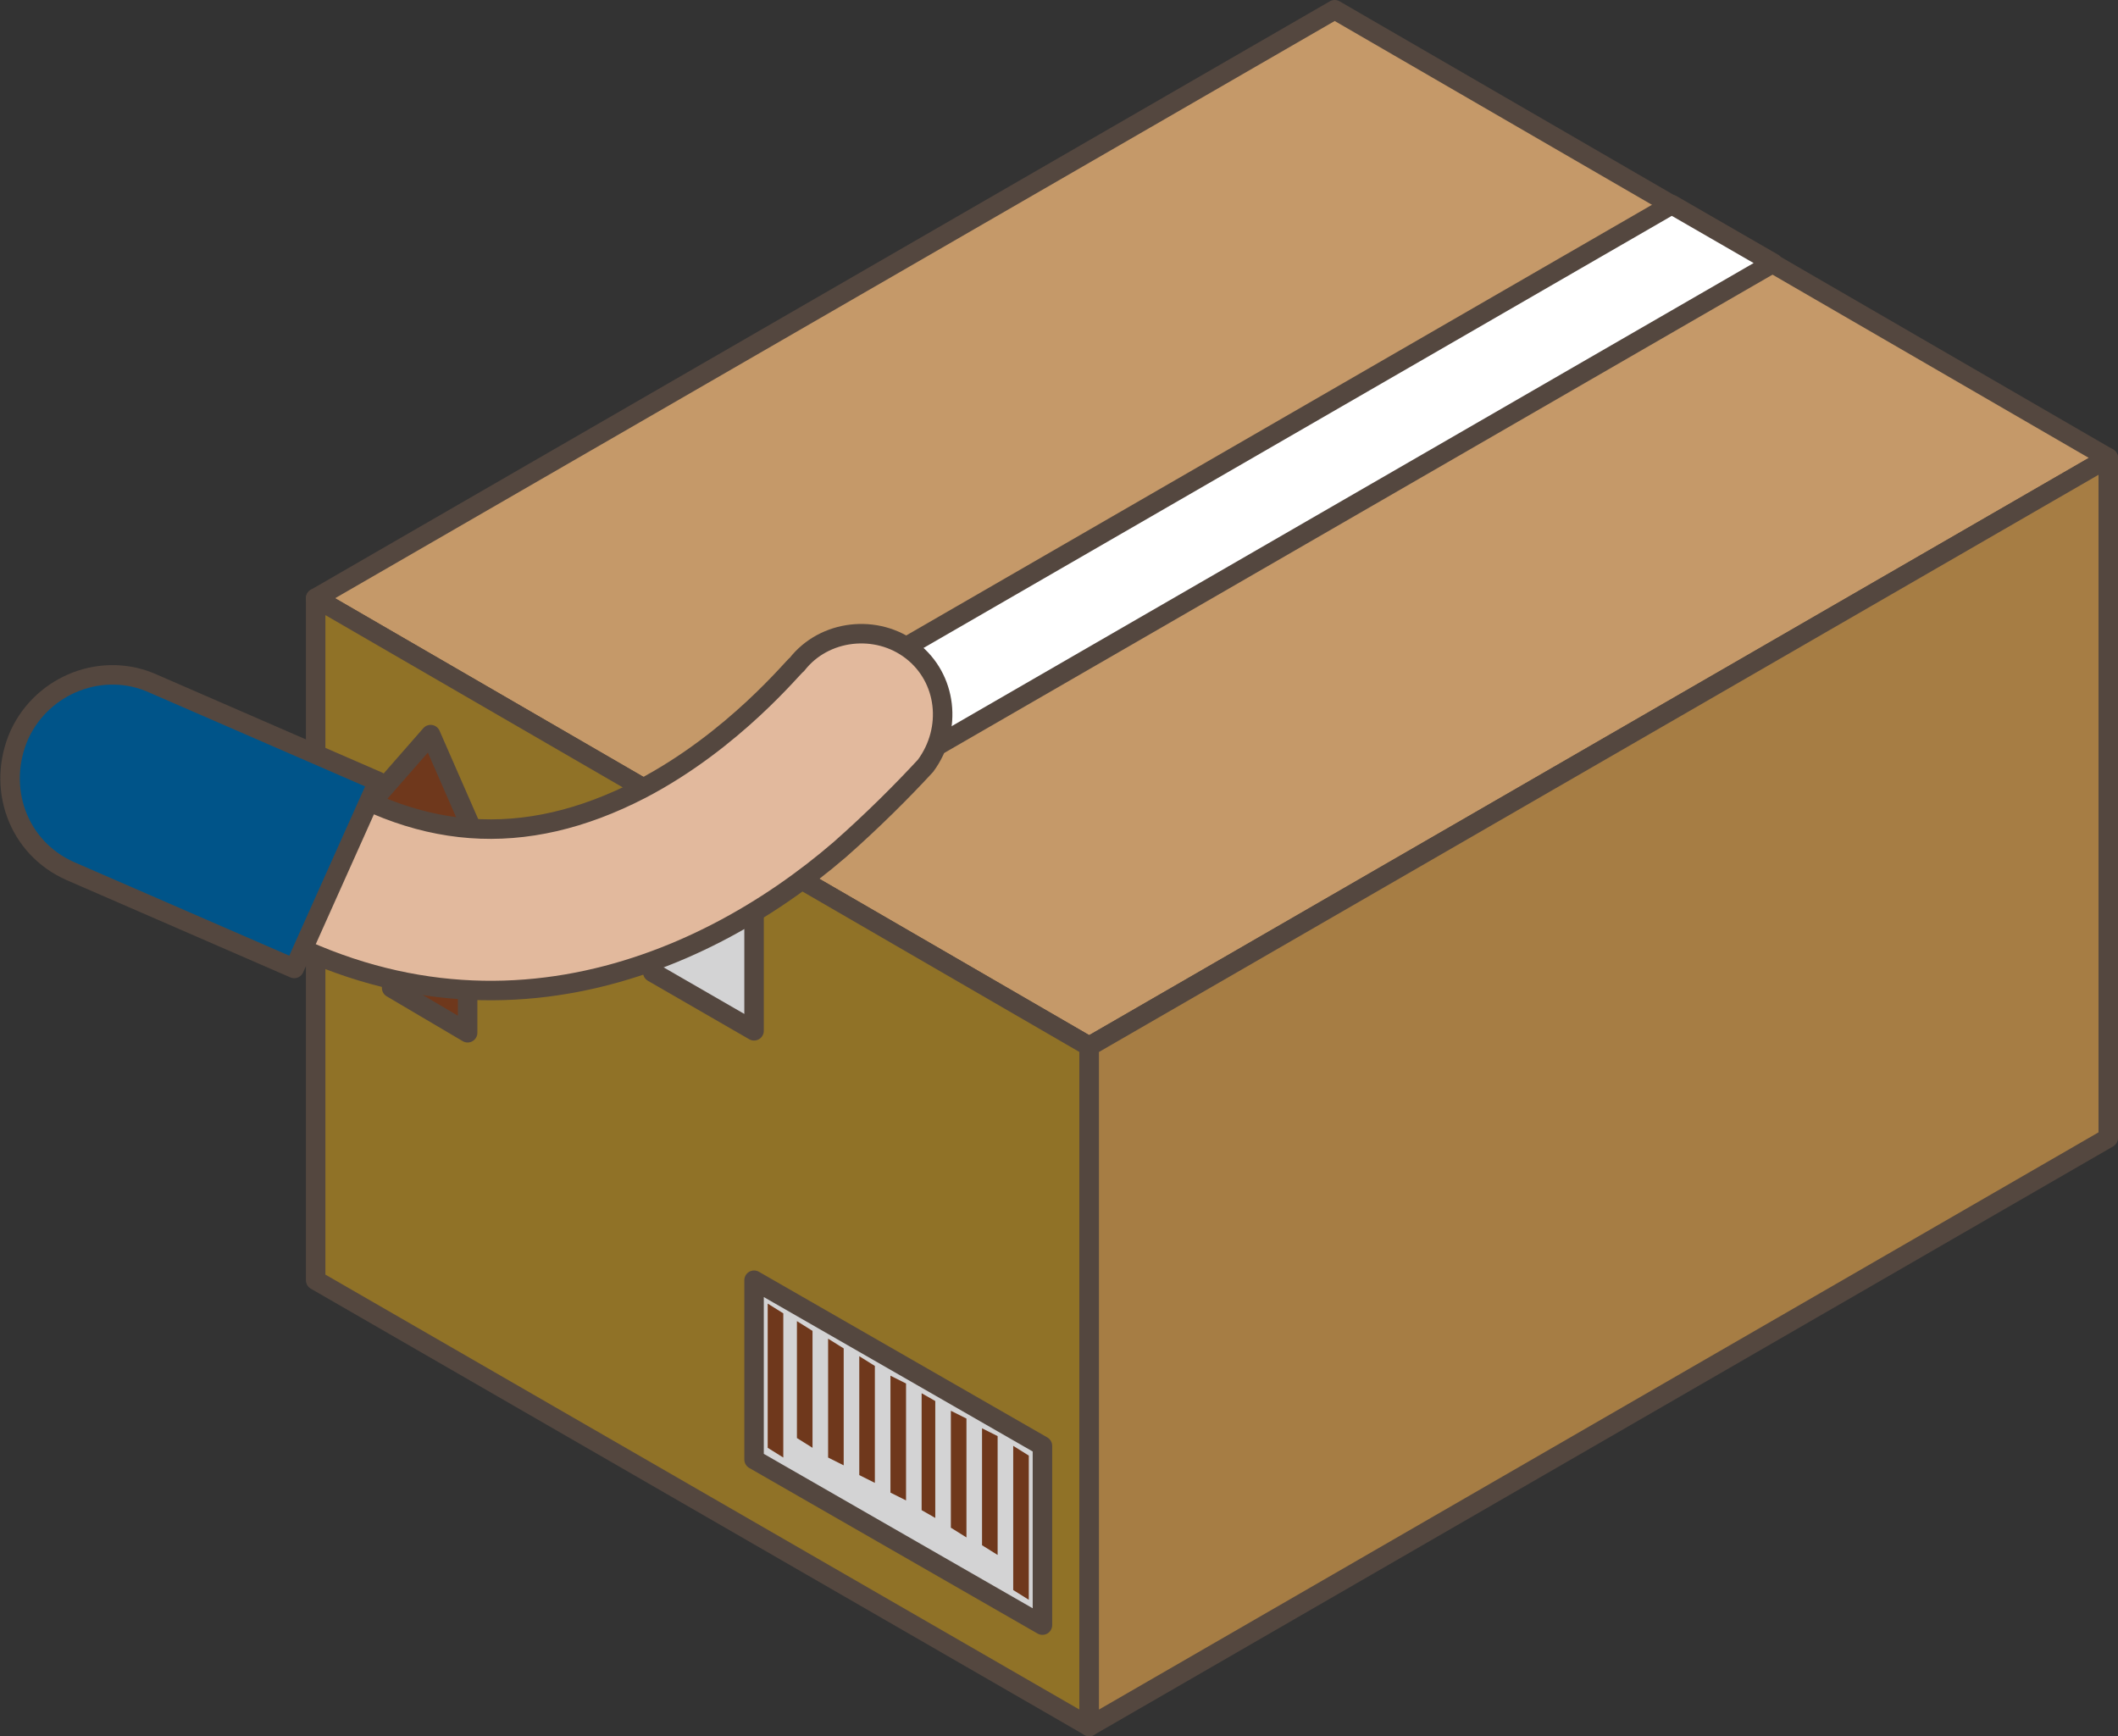
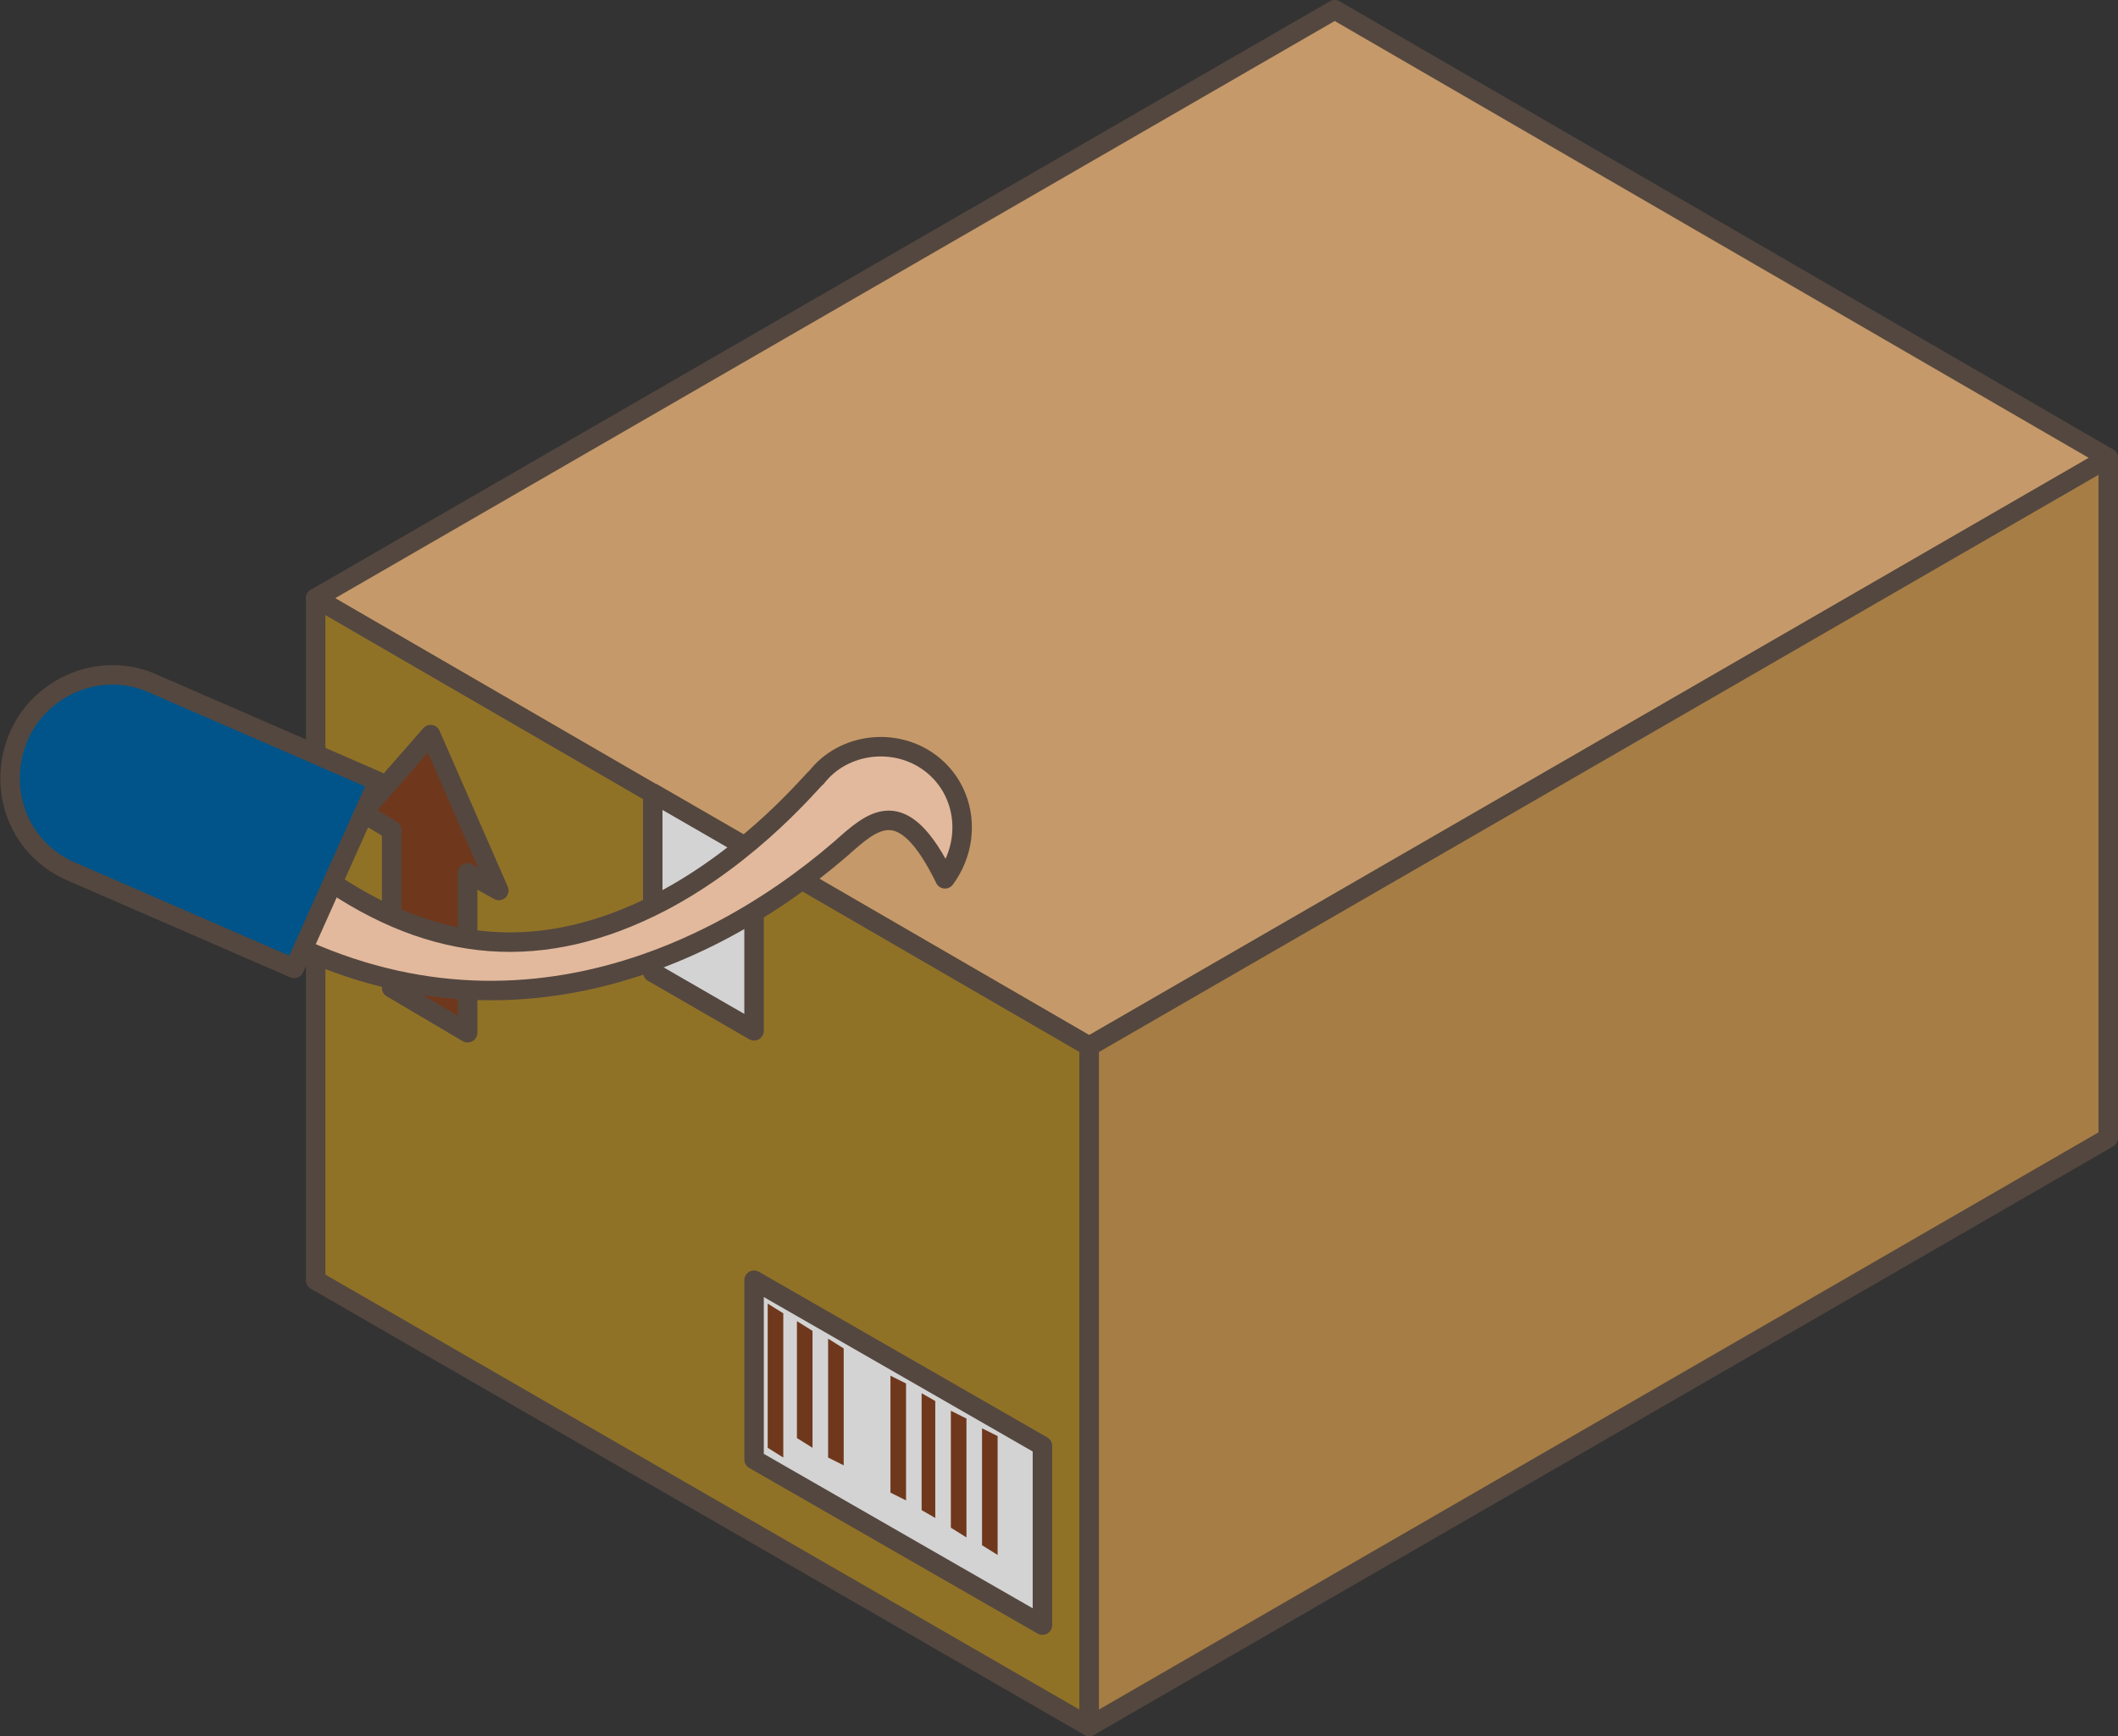
<svg xmlns="http://www.w3.org/2000/svg" version="1.1" id="圖層_1" x="0px" y="0px" width="108.7px" height="89.1px" viewBox="0 0 108.7 89.1" style="enable-background:new 0 0 108.7 89.1;" xml:space="preserve">
  <rect x="0" y="0" width="108.7" height="89.1" fill="#333333" stroke="none" />
  <style type="text/css">
	.st0{fill:#C59969;stroke:#54473F;stroke-linecap:round;stroke-linejoin:round;stroke-miterlimit:10;}
	.st1{fill:#FFFFFF;stroke:#54473F;stroke-linecap:round;stroke-linejoin:round;stroke-miterlimit:10;}
	.st2{fill:#907227;stroke:#54473F;stroke-linecap:round;stroke-linejoin:round;stroke-miterlimit:10;}
	.st3{fill:#A67D44;stroke:#54473F;stroke-linecap:round;stroke-linejoin:round;stroke-miterlimit:10;}
	.st4{fill:#D3D3D4;stroke:#54473F;stroke-linecap:round;stroke-linejoin:round;stroke-miterlimit:10;}
	.st5{fill:#6F381C;stroke:#54473F;stroke-linecap:round;stroke-linejoin:round;stroke-miterlimit:10;}
	.st6{fill:#6F381C;}
	.st7{fill:#E2B99D;stroke:#54473F;stroke-linecap:round;stroke-linejoin:round;stroke-miterlimit:10;}
	.st8{fill:#005489;stroke:#54473F;stroke-linecap:round;stroke-linejoin:round;stroke-miterlimit:10;}
</style>
  <g>
    <g id="XMLID_1621_">
      <g id="XMLID_1622_">
        <g id="XMLID_1640_">
          <polygon id="XMLID_1642_" class="st0" points="55.9,53.7 108.2,23.5 68.5,0.5 16.2,30.7     " />
-           <polygon id="XMLID_1641_" class="st1" points="38.7,43.7 91,13.5 85.8,10.5 33.5,40.7     " />
        </g>
        <g id="XMLID_1623_">
          <polygon id="XMLID_1639_" class="st2" points="55.9,88.6 55.9,53.7 16.2,30.7 16.2,65.7     " />
          <polygon id="XMLID_1638_" class="st3" points="55.9,53.7 108.2,23.5 108.2,58.4 55.9,88.6     " />
          <polygon id="XMLID_1637_" class="st4" points="38.7,52.9 38.7,43.7 33.5,40.7 33.5,49.9     " />
          <polygon id="XMLID_1636_" class="st5" points="22.1,37.7 25.6,45.7 24,44.8 24,53 20.1,50.7 20.1,42.6 18.6,41.7     " />
          <g id="XMLID_1624_">
            <polygon id="XMLID_1635_" class="st4" points="38.7,74.9 53.5,83.4 53.5,74.2 38.7,65.7      " />
            <g id="XMLID_1625_">
-               <polygon id="XMLID_1634_" class="st6" points="52,81.6 52.8,82.1 52.8,74.7 52,74.2       " />
              <polygon id="XMLID_1633_" class="st6" points="50.4,79.3 51.2,79.8 51.2,73.7 50.4,73.3       " />
              <polygon id="XMLID_1632_" class="st6" points="48.8,78.4 49.6,78.9 49.6,72.8 48.8,72.4       " />
              <polygon id="XMLID_1631_" class="st6" points="47.3,77.5 48,77.9 48,71.9 47.3,71.5       " />
              <polygon id="XMLID_1630_" class="st6" points="45.7,76.6 46.5,77 46.5,71 45.7,70.6       " />
-               <polygon id="XMLID_1629_" class="st6" points="44.1,75.7 44.9,76.1 44.9,70.1 44.1,69.6       " />
              <polygon id="XMLID_1628_" class="st6" points="42.5,74.8 43.3,75.2 43.3,69.2 42.5,68.7       " />
              <polygon id="XMLID_1627_" class="st6" points="40.9,73.8 41.7,74.3 41.7,68.3 40.9,67.8       " />
              <polygon id="XMLID_1626_" class="st6" points="39.4,74.3 40.2,74.8 40.2,67.4 39.4,66.9       " />
            </g>
          </g>
        </g>
      </g>
    </g>
    <g>
      <g>
-         <path class="st7" d="M43.1,43.6C35.9,49.8,23.7,55,10.8,46c-1.9-1.3-2.4-3.9-1-5.8c1.3-1.9,3.9-2.4,5.8-1     c5.7,4,11.3,4.4,17.3,1.3c4.8-2.5,7.9-6.4,8-6.4c1.4-1.8,4.1-2.1,5.9-0.7c1.8,1.4,2.1,4,0.7,5.9C46.3,40.6,44.8,42.1,43.1,43.6z" />
+         <path class="st7" d="M43.1,43.6C35.9,49.8,23.7,55,10.8,46c1.3-1.9,3.9-2.4,5.8-1     c5.7,4,11.3,4.4,17.3,1.3c4.8-2.5,7.9-6.4,8-6.4c1.4-1.8,4.1-2.1,5.9-0.7c1.8,1.4,2.1,4,0.7,5.9C46.3,40.6,44.8,42.1,43.1,43.6z" />
      </g>
      <g>
        <path class="st8" d="M3.6,44.7l11.5,5l4.3-9.6l-11.5-5c-2.6-1.2-5.7,0-6.9,2.6l0,0C-0.2,40.4,0.9,43.5,3.6,44.7z" />
      </g>
    </g>
  </g>
</svg>